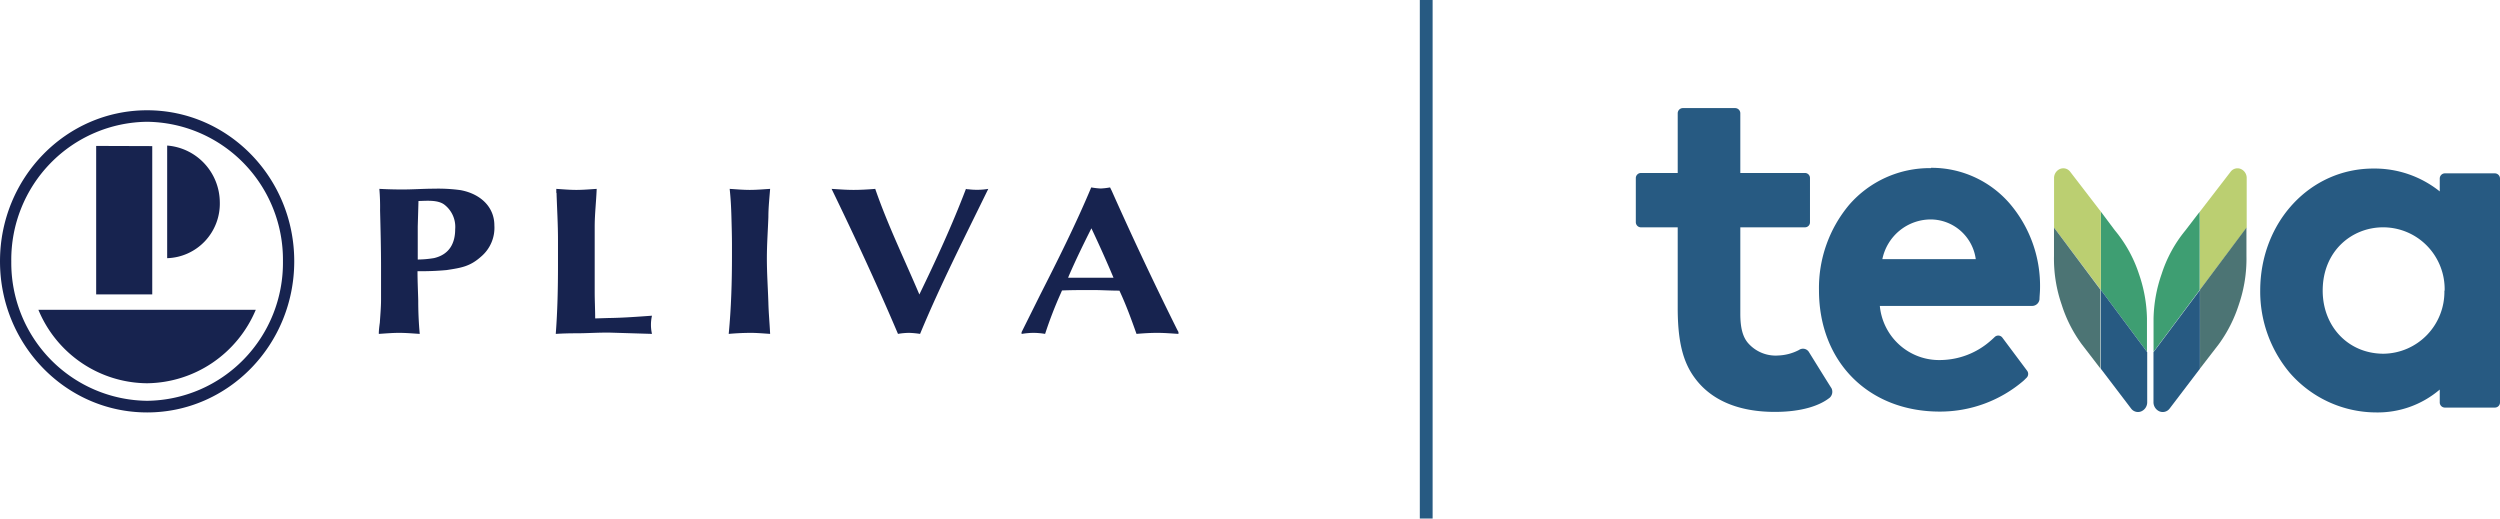
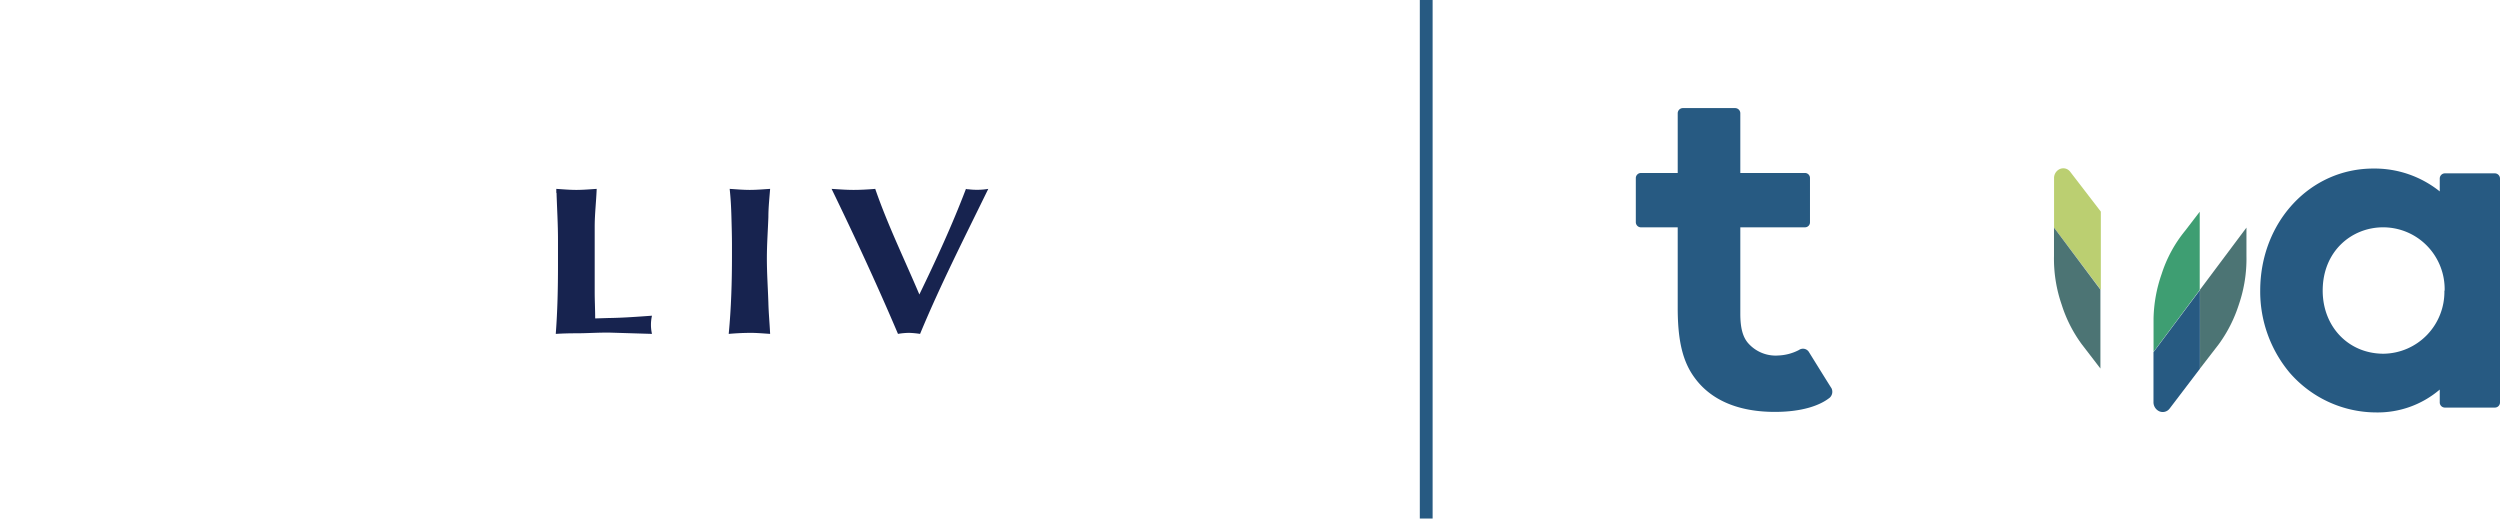
<svg xmlns="http://www.w3.org/2000/svg" width="270" height="56" viewBox="0 0 270 56" fill="none">
  <g clip-path="url(#fpz3njtyna)">
    <path fill-rule="evenodd" clip-rule="evenodd" d="M60.106 20.83c.053 1.697.157 3.374.157 5.064v2.751c0 2.47-.052 4.946-.241 7.415.75-.046 1.473-.065 2.223-.065 1.206 0 2.412-.092 3.645-.072l4.524.137a4.408 4.408 0 0 1 0-1.965c-1.558.112-3.103.23-4.687.25l-1.448.045c0-.956-.052-1.92-.052-2.882v-7.016c0-1.369.163-2.718.215-4.094-.723.046-1.473.112-2.197.112s-1.44-.066-2.165-.112v.433h.026zM83.174 20.398c-.724.046-1.474.112-2.197.112-.724 0-1.448-.066-2.172-.112.111 1.029.163 2.037.19 3.066.026 1.028.058 1.965.058 2.96v1.232c0 2.817-.084 5.614-.352 8.404a27.773 27.773 0 0 1 2.354-.111c.697 0 1.421.066 2.119.111-.052-1.12-.163-2.266-.19-3.386-.051-1.579-.162-3.164-.162-4.743 0-1.578.11-3 .163-4.487 0-1.009.11-2.037.189-3.046zM106.736 20.398c-.7.117-1.414.132-2.119.046-.104 0-.189 0-.293-.046-1.473 3.872-3.214 7.651-5.033 11.405-1.61-3.8-3.43-7.534-4.766-11.405-.776.066-1.578.112-2.36.112-.783 0-1.578-.066-2.354-.112 2.543 5.24 4.955 10.442 7.172 15.662.398-.07.801-.107 1.206-.111.395.013.79.05 1.18.111 2.171-5.24 4.792-10.395 7.367-15.662z" fill="#17234F" />
-     <path d="M40.997 20.398c.828.046 1.656.066 2.49.066 1.122 0 2.25-.085 3.371-.085a17.6 17.6 0 0 1 2.889.157c2.197.412 3.644 1.854 3.644 3.799a4.071 4.071 0 0 1-1.421 3.367c-1.2 1.074-2.113 1.218-3.75 1.467-1.04.095-2.084.135-3.129.118 0 1.075.053 2.13.079 3.184 0 1.212.052 2.404.163 3.59-.75-.047-1.474-.112-2.224-.112-.75 0-1.473.066-2.197.111 0-.406.052-.799.11-1.212.053-.818.131-1.67.131-2.495v-3.485c0-2.037-.052-4.074-.104-6.131.013-.78-.013-1.561-.078-2.339h.026zm4.199 1.31-.079 2.752v3.569a11.215 11.215 0 0 0 1.767-.157c1.741-.412 2.276-1.723 2.276-3.118a3.02 3.02 0 0 0-1.206-2.679c-.718-.504-1.878-.386-2.732-.367h-.026zM110.329 36.06v-.183l1.956-3.93c1.956-3.852 3.912-7.743 5.568-11.706.336.061.676.1 1.017.118a7.576 7.576 0 0 0 1.017-.118l.189.386a387.497 387.497 0 0 0 7.061 14.981l.137.25v.202c-.75-.046-1.526-.111-2.275-.111-.75 0-1.507.046-2.256.111-.561-1.578-1.122-3.13-1.845-4.67-.991 0-1.956-.066-2.941-.066-1.102 0-2.171 0-3.26.046l-.137.315a43.835 43.835 0 0 0-1.688 4.375 7.79 7.79 0 0 0-1.259-.111 8.091 8.091 0 0 0-1.252.111h-.032zm5.105-6.268-.078.203h4.903c-.75-1.789-1.552-3.57-2.387-5.339-.854 1.697-1.682 3.393-2.438 5.136zM0 28.22c0-9.007 7.113-16.311 15.889-16.311s15.889 7.304 15.889 16.31c0 9.007-7.113 16.324-15.89 16.324C7.114 44.543 0 37.233 0 28.22zm1.22 0c-.023 1.957.339 3.9 1.064 5.716a14.904 14.904 0 0 0 3.162 4.871 14.823 14.823 0 0 0 4.778 3.283 14.765 14.765 0 0 0 5.665 1.196 14.774 14.774 0 0 0 5.664-1.197 14.832 14.832 0 0 0 4.777-3.284 14.91 14.91 0 0 0 3.162-4.87 14.962 14.962 0 0 0 1.066-5.716c.022-1.957-.34-3.899-1.066-5.715a14.91 14.91 0 0 0-3.162-4.87 14.83 14.83 0 0 0-4.777-3.284 14.774 14.774 0 0 0-5.664-1.197c-1.948.02-3.873.427-5.665 1.195a14.823 14.823 0 0 0-4.778 3.284 14.903 14.903 0 0 0-3.162 4.871 14.957 14.957 0 0 0-1.065 5.716zm26.398 5.24H4.147a12.866 12.866 0 0 0 4.68 5.74 12.776 12.776 0 0 0 7.055 2.192 12.861 12.861 0 0 0 7.044-2.2 12.95 12.95 0 0 0 4.692-5.719v-.013zM18.054 15.72v12.164a5.855 5.855 0 0 0 4.091-1.85 5.911 5.911 0 0 0 1.594-4.215 6.2 6.2 0 0 0-1.663-4.16 6.143 6.143 0 0 0-4.023-1.939zm-7.668.04v16.035h6.057V15.78l-6.057-.02z" fill="#17234F" />
    <path d="M154.723 0h-1.383v56h1.383V0zM263.493 19.285v1.388a11.264 11.264 0 0 0-7.172-2.47c-6.852 0-12.218 5.791-12.218 13.187a13.652 13.652 0 0 0 3.182 8.863 12.44 12.44 0 0 0 4.224 3.166 12.388 12.388 0 0 0 5.151 1.124c2.5.033 4.927-.844 6.833-2.47v1.383a.554.554 0 0 0 .561.563h5.392a.548.548 0 0 0 .394-.165.559.559 0 0 0 .16-.398V19.285a.564.564 0 0 0-.554-.564h-5.392a.562.562 0 0 0-.561.564zm.502 12.105a6.703 6.703 0 0 1-1.875 4.78 6.663 6.663 0 0 1-2.147 1.487 6.629 6.629 0 0 1-2.55.545c-3.807 0-6.572-2.94-6.572-6.812 0-4.29 3.156-6.839 6.52-6.839a6.621 6.621 0 0 1 4.761 2.01 6.698 6.698 0 0 1 1.889 4.829M192.081 38.392a3.955 3.955 0 0 1-3.325-1.382c-.541-.655-.802-1.611-.802-3.124V24.55h6.99a.536.536 0 0 0 .534-.537V19.22a.539.539 0 0 0-.534-.537h-6.99v-6.44a.57.57 0 0 0-.159-.4.565.565 0 0 0-.395-.169h-5.646a.557.557 0 0 0-.52.352.56.56 0 0 0-.041.218v6.439h-3.97a.553.553 0 0 0-.555.563v4.743a.567.567 0 0 0 .16.398.557.557 0 0 0 .395.165h3.97v8.719c0 3.557.554 5.823 1.852 7.56 1.767 2.403 4.727 3.654 8.639 3.654 2.992 0 4.903-.714 5.933-1.54a.869.869 0 0 0 .182-1.02c-.143-.204-2.451-3.931-2.451-3.931a.754.754 0 0 0-.784-.317.74.74 0 0 0-.272.12 5.254 5.254 0 0 1-2.23.596" fill="#275A82" />
-     <path d="M208.537 18.158a11.51 11.51 0 0 0-8.827 3.963 13.982 13.982 0 0 0-3.26 9.23c0 7.736 5.359 13.1 13.039 13.1a13.85 13.85 0 0 0 9.037-3.32c.104-.092.221-.217.352-.341a.579.579 0 0 0 .052-.747l-2.673-3.577a.553.553 0 0 0-.828-.072c-.157.151-.339.321-.528.479a8.299 8.299 0 0 1-5.262 2.01 6.408 6.408 0 0 1-4.461-1.603 6.467 6.467 0 0 1-2.156-4.24h16.449a.8.8 0 0 0 .537-.21.81.81 0 0 0 .259-.517c0-.32.058-.74.058-1.257a13.68 13.68 0 0 0-3.299-9.099 11.165 11.165 0 0 0-3.822-2.844 11.117 11.117 0 0 0-4.654-.988l-.013.033zm.013 5.542a4.923 4.923 0 0 1 3.208 1.24 4.965 4.965 0 0 1 1.624 3.044h-10.087a5.383 5.383 0 0 1 1.852-3.072 5.333 5.333 0 0 1 3.364-1.212" fill="#275A82" />
    <path d="M232.583 37.993v-3.596c.035-1.637.33-3.258.873-4.802a14.228 14.228 0 0 1 2.562-4.703l1.552-2.024v8.443l-4.987 6.682z" fill="#3E9E72" />
-     <path d="m237.59 22.855 3.305-4.29a.926.926 0 0 1 1.096-.322 1.053 1.053 0 0 1 .652 1.009v5.339l-5.053 6.72v-8.456z" fill="#BBCF71" />
    <path d="M242.617 24.59v3.066a15.228 15.228 0 0 1-.822 5.24 15.04 15.04 0 0 1-2.171 4.284l-2.021 2.62v-8.515l5.027-6.72-.013.025z" fill="#4C7474" />
    <path d="M237.59 31.311v8.516l-3.26 4.284a.931.931 0 0 1-1.102.32 1.078 1.078 0 0 1-.652-1.008v-5.39l5.007-6.696.007-.026z" fill="#275A82" />
-     <path d="M231.872 37.993v-3.61a15.463 15.463 0 0 0-.867-4.801 14.339 14.339 0 0 0-2.608-4.716l-1.506-2.011v8.456l4.981 6.682z" fill="#3E9E72" />
    <path d="m226.891 22.855-3.299-4.29a.929.929 0 0 0-1.102-.321 1.058 1.058 0 0 0-.652 1.009v5.338l5.053 6.72v-8.456z" fill="#BBCF71" />
    <path d="M221.831 24.59v3.066a15.109 15.109 0 0 0 .828 5.24 14.698 14.698 0 0 0 2.172 4.284l2.014 2.62v-8.515l-5.027-6.72.013.025z" fill="#4C7474" />
-     <path d="M226.891 31.311v8.516l3.26 4.284a.924.924 0 0 0 1.095.32 1.063 1.063 0 0 0 .652-1.008v-5.39l-5.007-6.722z" fill="#275A82" />
  </g>
  <defs>
    <clipPath id="fpz3njtyna">
      <path fill="#fff" d="M0 0h270v56H0z" />
    </clipPath>
  </defs>
</svg>